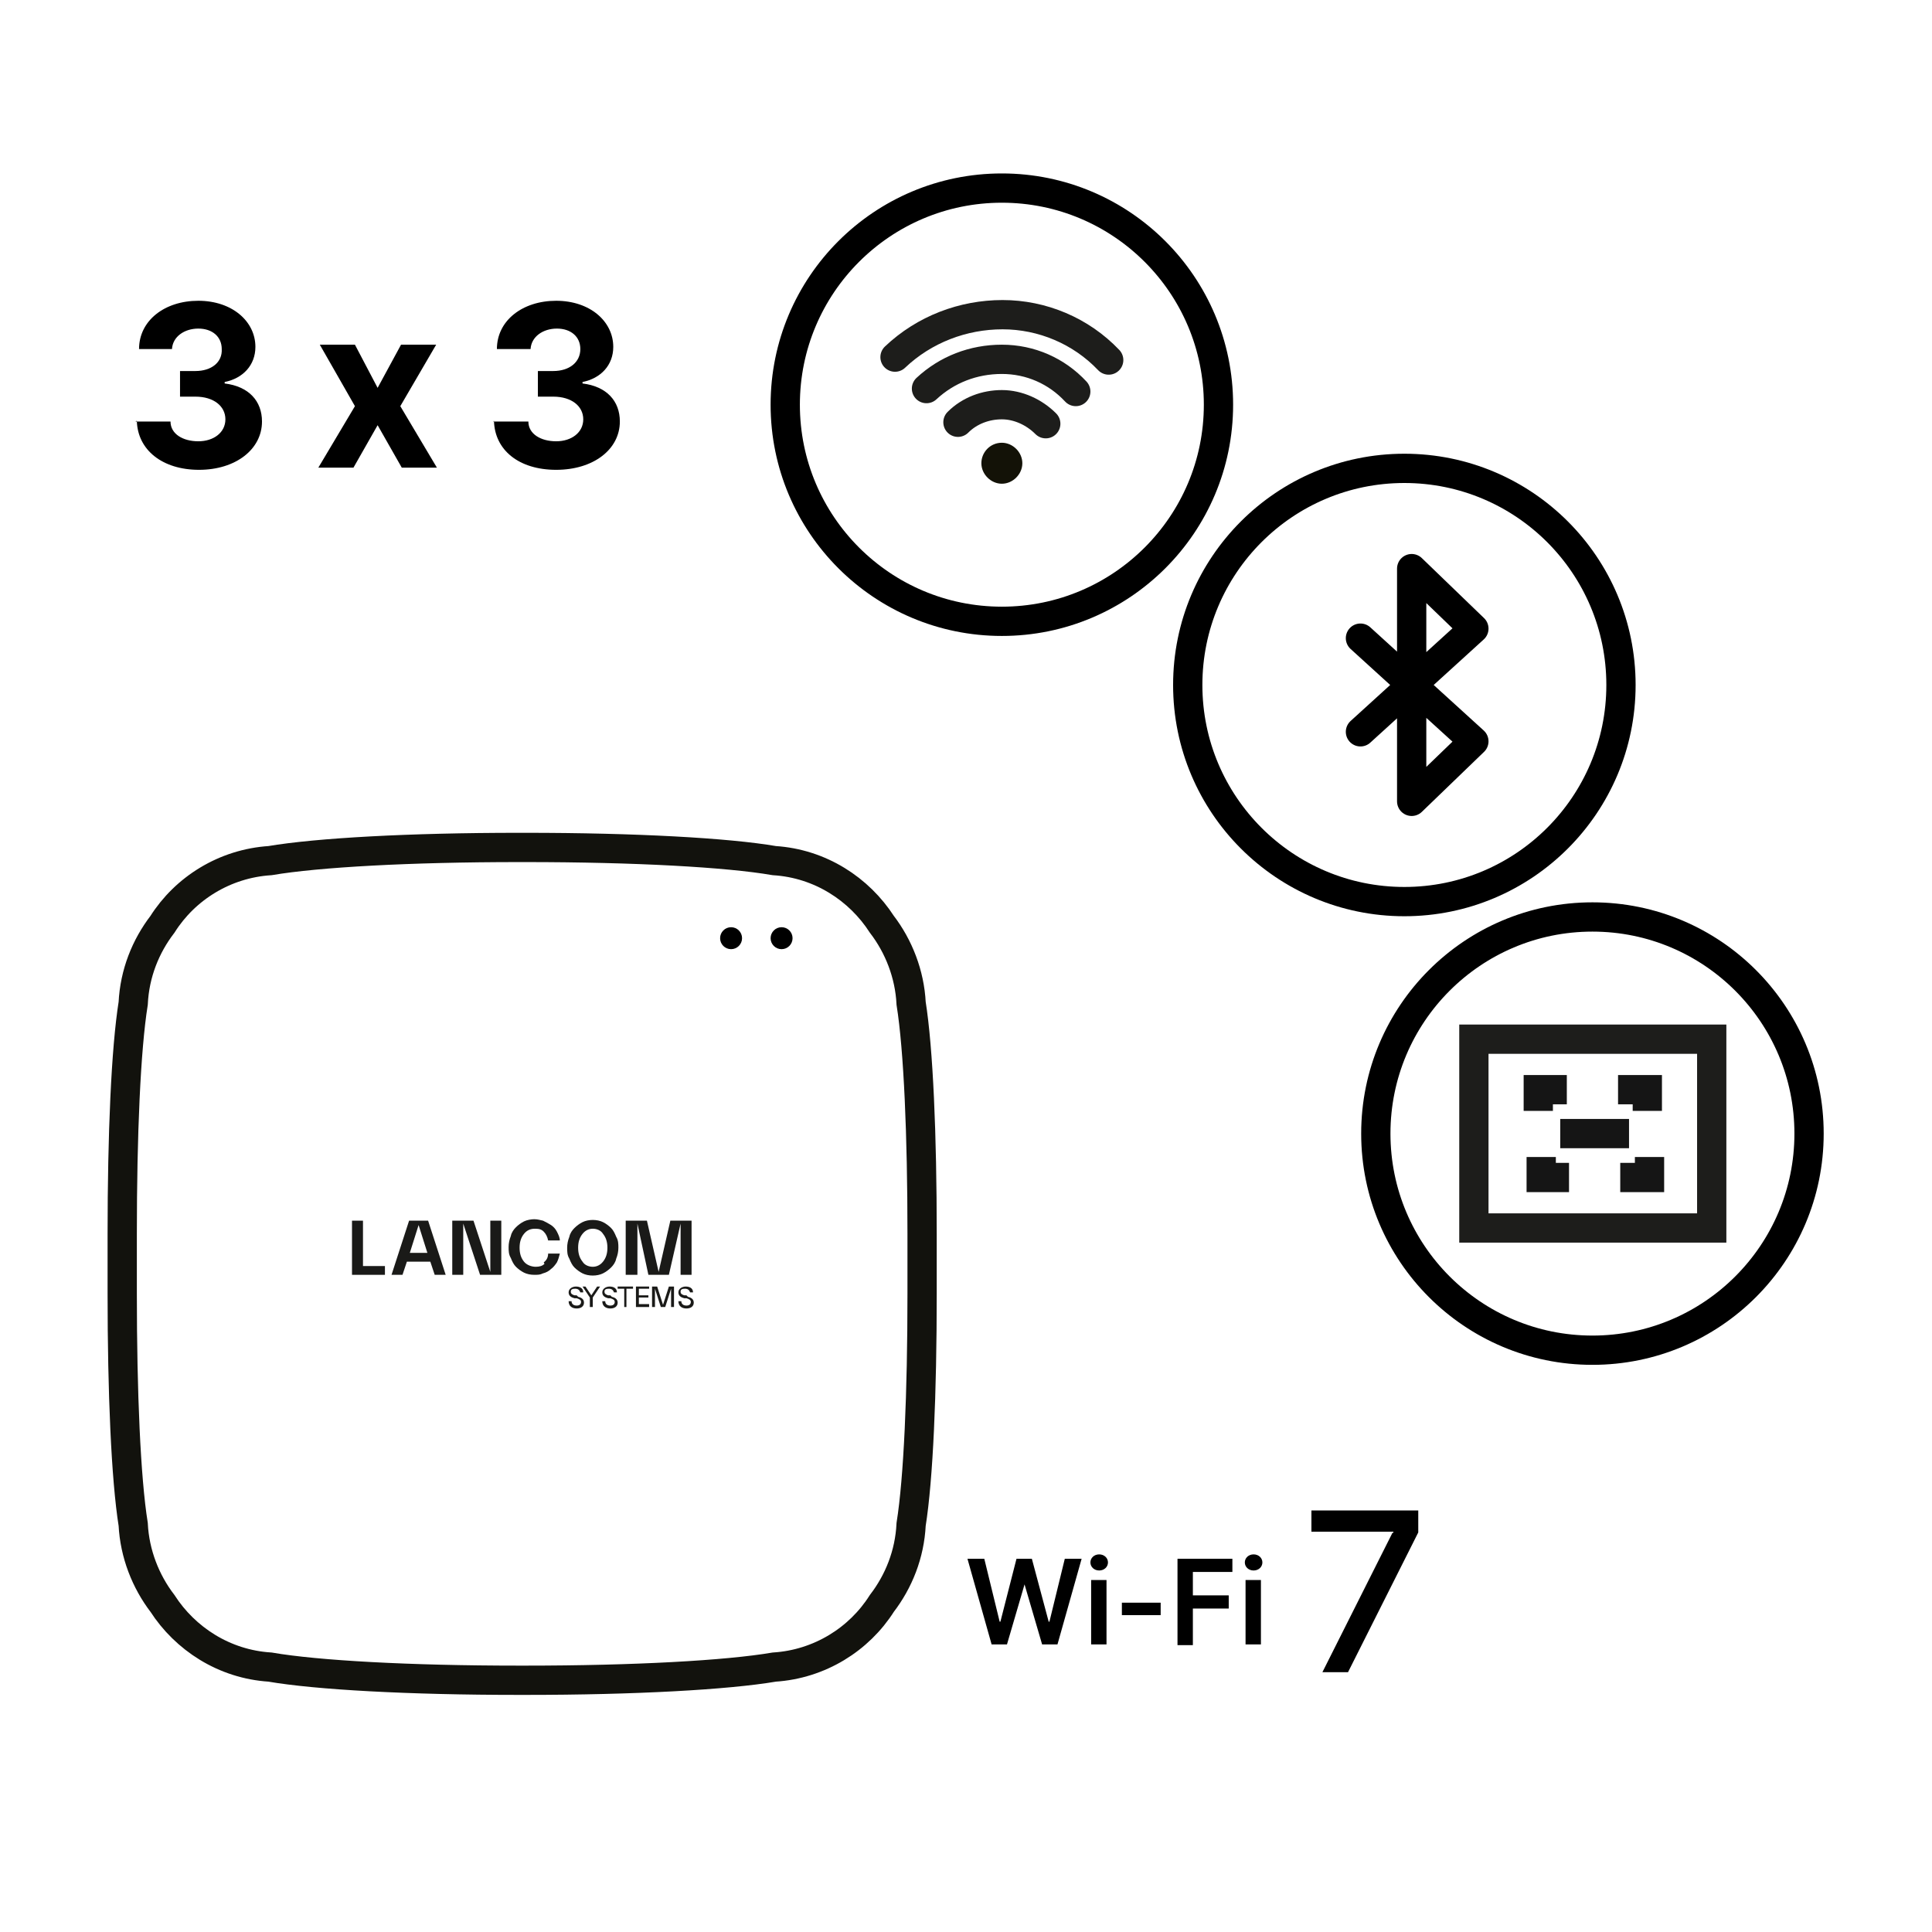
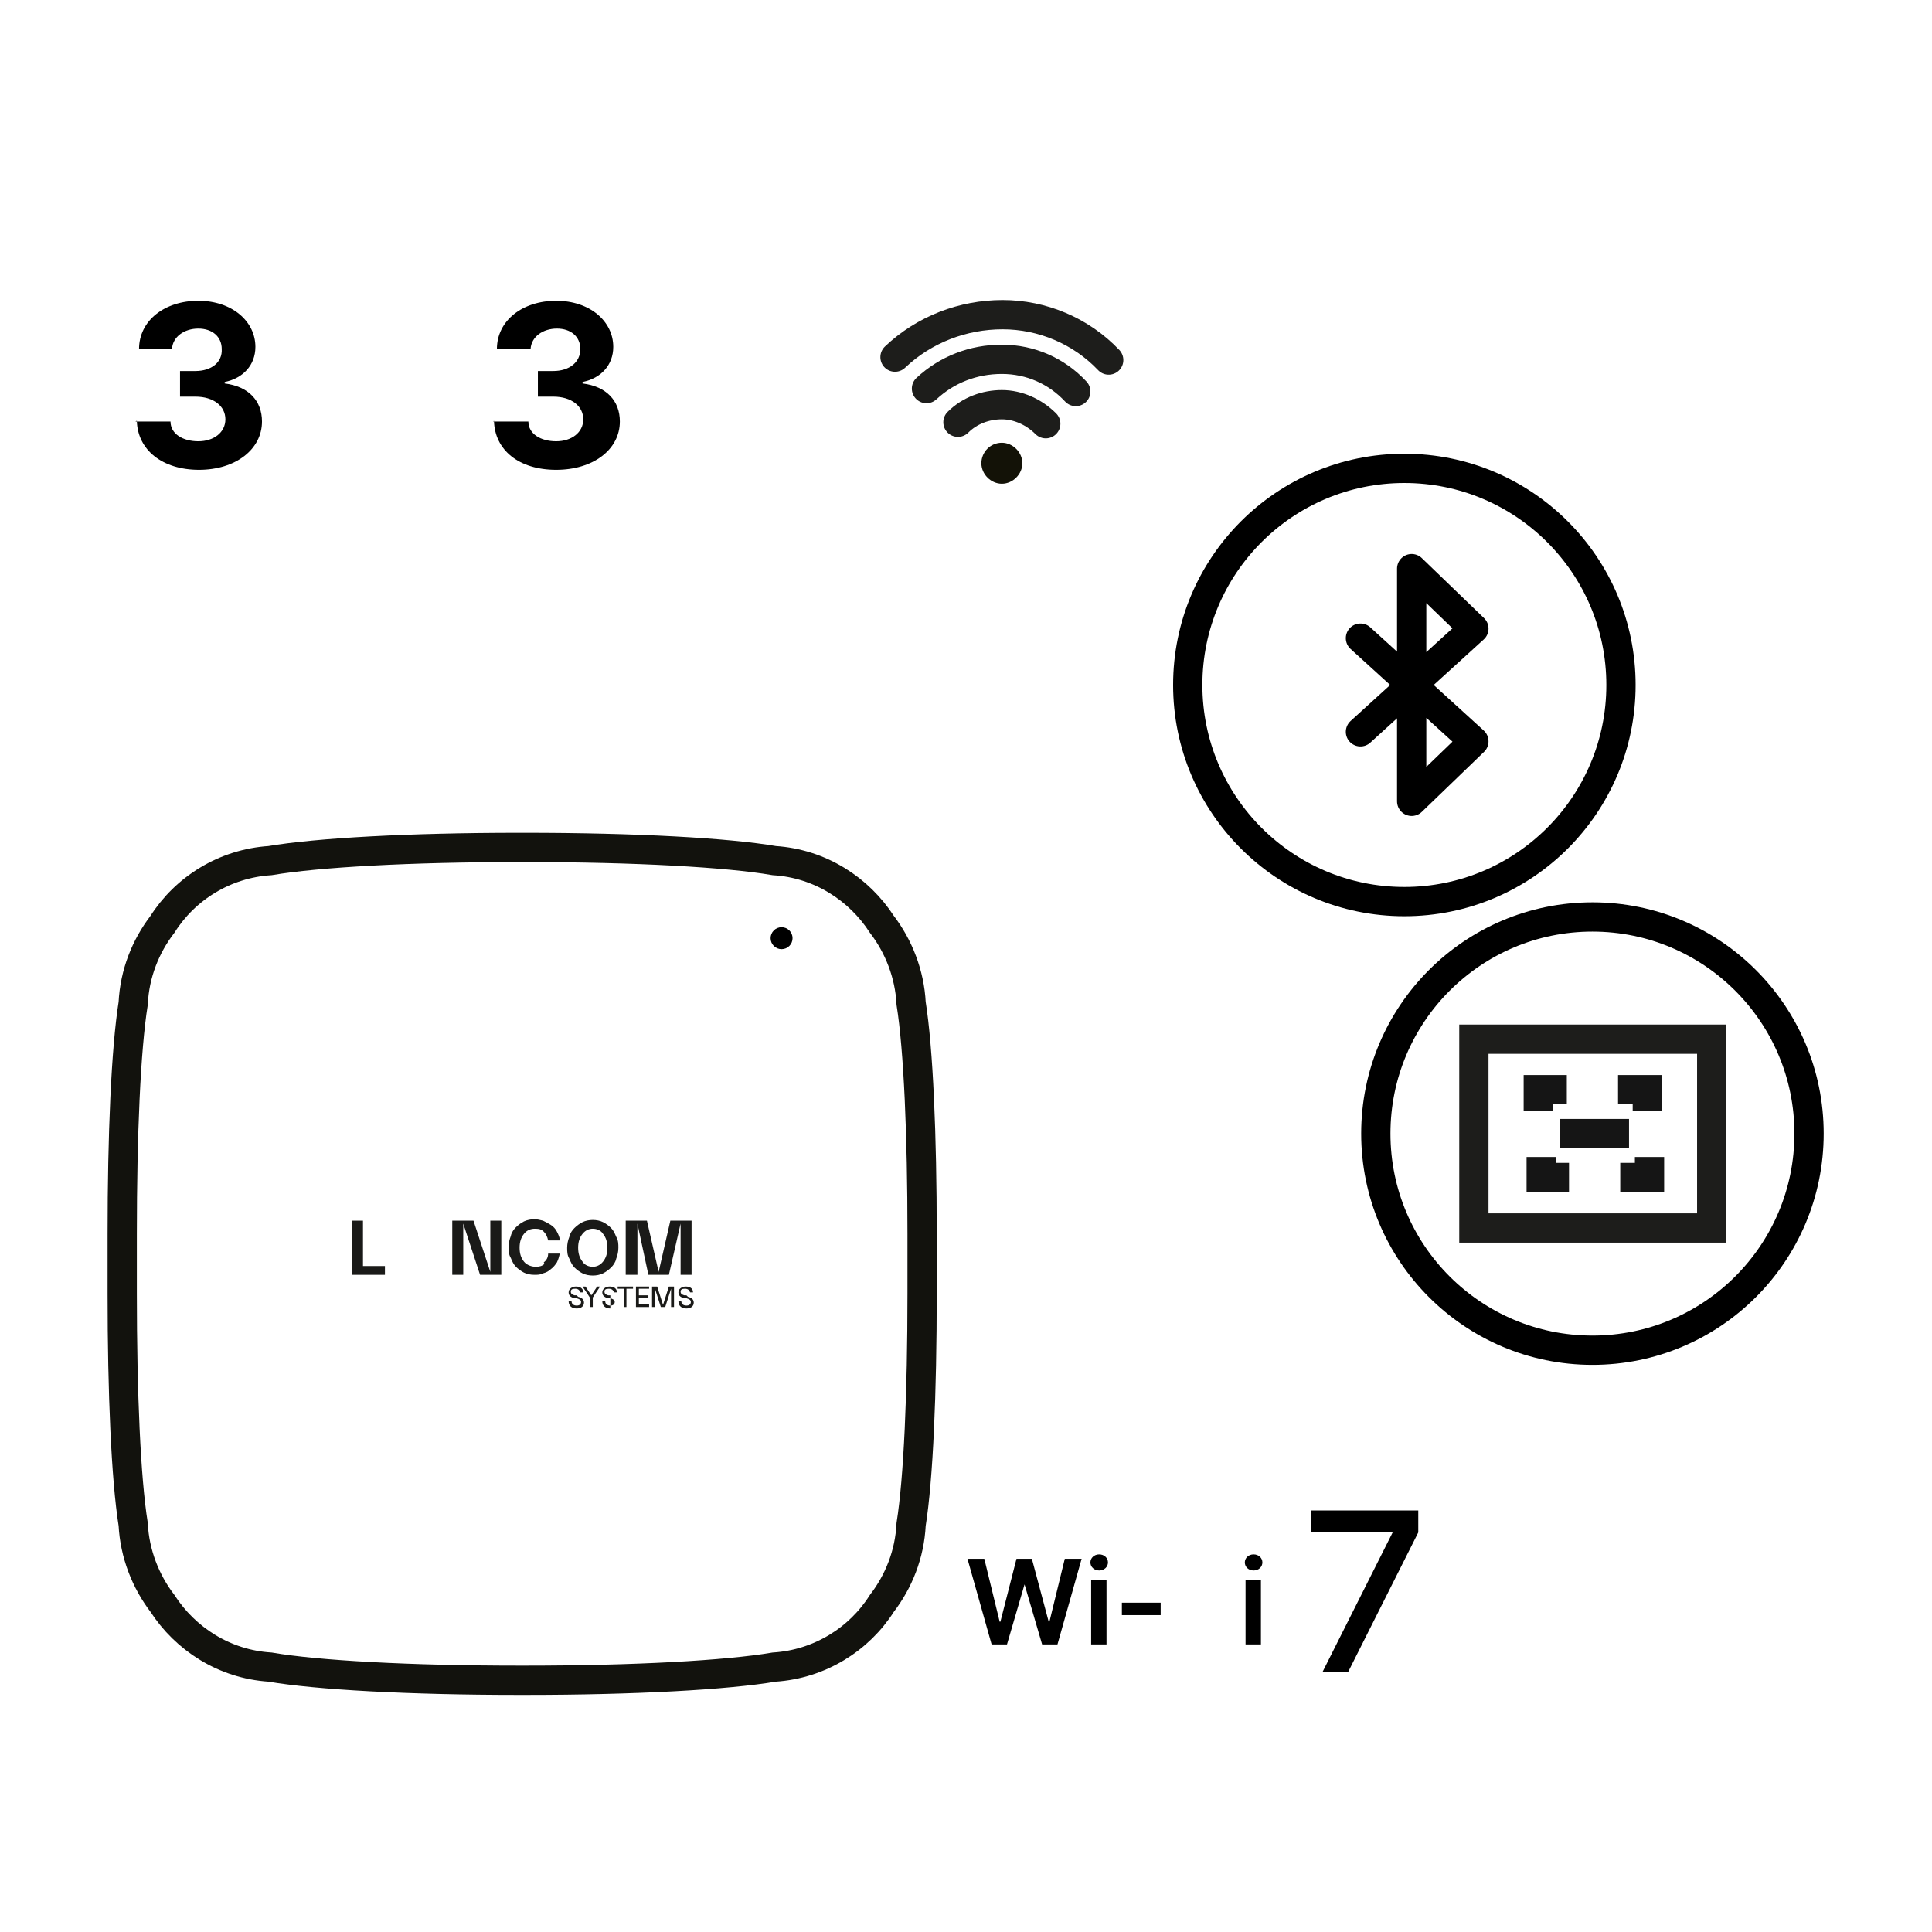
<svg xmlns="http://www.w3.org/2000/svg" id="LANCOM-Icon-LX-7200-Retail-3x3-Erfolgsformel-V1" version="1.1" viewBox="0 0 264 264">
  <defs>
    <style>
      .st0, .st1, .st2, .st3, .st4, .st5, .st6 {
        fill: none;
        stroke-width: 4px;
      }

      .st0, .st3 {
        stroke-linecap: round;
        stroke-linejoin: round;
      }

      .st0, .st5, .st6 {
        stroke: #000;
      }

      .st1 {
        stroke: #151515;
      }

      .st1, .st4 {
        stroke-miterlimit: 100;
      }

      .st7 {
        fill: #1a1a18;
      }

      .st8 {
        isolation: isolate;
      }

      .st2 {
        stroke: #12120d;
      }

      .st2, .st5 {
        stroke-miterlimit: 10;
      }

      .st3, .st4 {
        stroke: #1d1d1b;
      }

      .st9 {
        fill: #131207;
      }
    </style>
  </defs>
  <g id="schwarz">
    <g id="LX-7500-2">
-       <circle cx="99.9" cy="128.2" r="1.5" />
      <circle cx="106.8" cy="128.2" r="1.5" />
      <g>
        <g>
          <polygon class="st7" points="49.6 166.8 48.1 166.8 48.1 174.2 52.6 174.2 52.6 173 49.6 173 49.6 166.8" />
          <polygon class="st7" points="67 173.8 64.7 166.8 61.8 166.8 61.8 174.2 63.3 174.2 63.3 167.2 65.6 174.2 68.5 174.2 68.5 166.8 67 166.8 67 173.8" />
-           <path class="st7" d="M58.5,166.8h-2.6l-2.4,7.4h1.5l.6-1.8h3.2l.6,1.8h1.5l-2.4-7.4h0ZM56,171.2l1.2-3.8,1.2,3.8h-2.5Z" />
          <path class="st7" d="M74.4,172.7c-.3.3-.7.4-1.2.4s-1.2-.2-1.6-.7-.6-1.1-.6-1.9.2-1.4.6-1.9c.4-.5.9-.7,1.5-.7s.9.1,1.2.4.5.7.6,1.2h1.6c0-.4-.2-.8-.4-1.2-.2-.4-.5-.7-.8-.9-.3-.2-.7-.4-1.1-.6-.4-.1-.8-.2-1.2-.2s-1,.1-1.4.3-.8.5-1.1.8c-.3.3-.6.7-.7,1.2-.2.5-.3,1-.3,1.5s0,1,.3,1.5c.2.5.4.9.7,1.2.3.3.7.6,1.1.8.4.2.9.3,1.4.3s.8,0,1.2-.2c.4-.1.8-.3,1.1-.6.3-.2.6-.6.8-.9.2-.4.3-.8.4-1.2h-1.6c0,.5-.2.9-.6,1.2h0Z" />
          <path class="st7" d="M84.2,169c-.2-.5-.4-.9-.7-1.2-.3-.3-.7-.6-1.1-.8-.4-.2-.9-.3-1.4-.3s-1,.1-1.4.3c-.4.2-.8.5-1.1.8-.3.3-.6.7-.7,1.2-.2.5-.3,1-.3,1.5s0,1,.3,1.5c.2.5.4.9.7,1.2.3.3.7.6,1.1.8.4.2.9.3,1.4.3s1-.1,1.4-.3c.4-.2.8-.5,1.1-.8.3-.3.6-.7.7-1.2.2-.5.3-1,.3-1.5s0-1-.3-1.5ZM82.4,172.4c-.4.5-.9.7-1.4.7s-1.1-.2-1.4-.7c-.4-.5-.6-1.1-.6-1.9s.2-1.4.6-1.9c.4-.5.9-.7,1.4-.7s1.1.2,1.4.7c.4.5.6,1.1.6,1.9s-.2,1.4-.6,1.9Z" />
          <polygon class="st7" points="87.1 167.2 88.6 174.2 91.4 174.2 93 167.2 93 174.2 94.5 174.2 94.5 166.8 91.6 166.8 90 173.8 88.4 166.8 85.5 166.8 85.5 174.2 87.1 174.2 87.1 167.2" />
          <path class="st7" d="M78.8,177h-.3c-.3-.1-.5-.2-.5-.5s.2-.4.6-.4.6.2.7.5h.4c0-.6-.5-.8-1-.8s-1,.3-1,.8.4.7.8.8h.3c.3.1.6.2.6.5s-.2.5-.6.5-.7-.2-.7-.6h-.4c0,.7.5,1,1.1,1s1-.3,1-.8-.4-.7-.8-.8h0Z" />
-           <path class="st7" d="M83.4,177h-.3c-.3-.1-.5-.2-.5-.5s.2-.4.6-.4.6.2.7.5h.4c0-.6-.5-.8-1-.8s-1,.3-1,.8.4.7.8.8h.3c.3.1.6.2.6.5s-.2.5-.6.5-.7-.2-.7-.6h-.4c0,.7.5,1,1.1,1s1-.3,1-.8-.4-.7-.8-.8h0Z" />
+           <path class="st7" d="M83.4,177h-.3c-.3-.1-.5-.2-.5-.5s.2-.4.6-.4.6.2.7.5h.4c0-.6-.5-.8-1-.8s-1,.3-1,.8.4.7.8.8h.3c.3.1.6.2.6.5s-.2.5-.6.5-.7-.2-.7-.6h-.4c0,.7.5,1,1.1,1h0Z" />
          <polygon class="st7" points="84.4 176.1 85.3 176.1 85.3 178.6 85.6 178.6 85.6 176.1 86.5 176.1 86.5 175.8 84.4 175.8 84.4 176.1" />
          <polygon class="st7" points="87.3 177.3 88.6 177.3 88.6 177 87.3 177 87.3 176.1 88.7 176.1 88.7 175.8 86.9 175.8 86.9 178.6 88.7 178.6 88.7 178.2 87.3 178.2 87.3 177.3" />
          <polygon class="st7" points="90.6 178.3 89.8 175.8 89.1 175.8 89.1 178.6 89.5 178.6 89.5 176.1 90.3 178.6 90.9 178.6 91.7 176.1 91.7 178.6 92.1 178.6 92.1 175.8 91.4 175.8 90.6 178.3" />
          <path class="st7" d="M93.8,177h-.3c-.3-.1-.5-.2-.5-.5s.2-.4.6-.4.6.2.7.5h.4c0-.6-.5-.8-1-.8s-1,.3-1,.8.4.7.8.8h.3c.3.1.6.2.6.5s-.2.5-.6.5-.7-.2-.7-.6h-.4c0,.7.5,1,1.1,1s1-.3,1-.8-.4-.7-.8-.8h0Z" />
        </g>
        <polygon class="st7" points="80.8 177 80 175.8 79.6 175.8 80.6 177.3 80.6 178.6 81 178.6 81 177.3 82 175.8 81.6 175.8 80.8 177" />
      </g>
      <path class="st2" d="M126,172.7v-4.1c0-13.5-.5-25.2-1.5-31.5-.2-4-1.7-7.8-4-10.8-3.1-4.8-8.4-8.3-14.7-8.7-6.4-1.1-19-1.8-34-1.8h-.9c-14.9,0-27.5.7-34,1.8-6.2.4-11.6,3.8-14.7,8.7-2.3,3-3.8,6.7-4,10.8-1,6.3-1.5,17.9-1.5,31.5v8.2c0,13.5.5,25.2,1.5,31.5.2,4,1.7,7.8,4,10.8,3.1,4.8,8.4,8.3,14.7,8.7,6.4,1.1,19,1.8,34,1.8h.9c14.9,0,27.5-.7,34-1.8,6.2-.4,11.6-3.8,14.7-8.7,2.3-3,3.8-6.7,4-10.8,1-6.3,1.5-17.9,1.5-31.5v-4.1h0Z" />
    </g>
    <g class="st8">
      <g class="st8">
        <path d="M132.2,213h2.3l2.1,8.6h.1l2.2-8.6h2.1l2.3,8.6h.1l2.1-8.6h2.3l-3.3,11.7h-2.1l-2.4-8.2h0l-2.4,8.2h-2.1l-3.3-11.7h0Z" />
        <path d="M149,213.5c0-.6.5-1.1,1.2-1.1s1.2.5,1.2,1.1-.5,1.1-1.2,1.1-1.2-.5-1.2-1.1ZM149.1,215.9h2.1v8.8h-2.1v-8.8Z" />
        <path d="M158.6,220.7h-5.3v-1.7h5.3v1.7Z" />
-         <path d="M160.9,213h7.5v1.8h-5.4v3.2h4.9v1.8h-4.9v5h-2.1v-11.7h0Z" />
        <path d="M170.1,213.5c0-.6.5-1.1,1.2-1.1s1.2.5,1.2,1.1-.5,1.1-1.2,1.1-1.2-.5-1.2-1.1ZM170.2,215.9h2.1v8.8h-2.1v-8.8Z" />
      </g>
      <g class="st8">
        <path d="M190.4,209.5v-.2h-11.2v-2.9h14.6v3l-9.6,19.1h-3.5l9.6-19.1h0Z" />
      </g>
    </g>
    <g>
-       <circle class="st0" cx="136.9" cy="55.3" r="29.6" />
      <g id="Handel-Laden-WLAN">
        <g>
          <g id="WLAN-Bestes1">
            <g>
              <path d="M136.9,64.2c-.5,0-.8-.4-.8-.8s.4-.8.8-.8.8.4.8.8-.4.8-.8.8Z" />
              <path class="st9" d="M136.9,60.5c-1.6,0-2.8,1.3-2.8,2.8s1.3,2.8,2.8,2.8,2.8-1.3,2.8-2.8-1.3-2.8-2.8-2.8h0Z" />
            </g>
          </g>
          <g>
            <path class="st3" d="M122.3,48.8c4-3.8,9.3-5.8,14.7-5.8s10.7,2.2,14.5,6.2" />
            <path class="st3" d="M126.6,53.1c2.8-2.6,6.4-4,10.3-4s7.5,1.6,10.1,4.4" />
            <path class="st3" d="M130.9,57.7c1.6-1.6,3.8-2.4,6-2.4s4.4,1,6,2.6" />
          </g>
        </g>
      </g>
    </g>
    <g>
      <circle class="st6" cx="217.6" cy="154.9" r="29.6" />
      <g>
        <rect class="st4" x="201.4" y="142" width="32.5" height="25.8" />
        <g>
          <polyline class="st1" points="221.1 148.9 225.1 148.9 225.1 151.8" />
          <polyline class="st1" points="221.4 160.9 225.4 160.9 225.4 158.1" />
          <polyline class="st1" points="214.1 148.9 210.2 148.9 210.2 151.8" />
          <polyline class="st1" points="214.4 160.9 210.6 160.9 210.6 158.1" />
          <line class="st1" x1="222.6" y1="154.9" x2="213.2" y2="154.9" />
        </g>
      </g>
    </g>
    <g>
      <circle class="st5" cx="191.9" cy="93.6" r="29.6" />
      <polyline class="st0" points="185.9 87.2 201.4 101.3 192.9 109.5 192.9 77.7 201.4 85.9 185.9 100" />
    </g>
    <g>
      <path d="M18.5,57.6h4.8c0,1.7,1.7,2.7,3.8,2.7s3.7-1.2,3.7-3c0-1.8-1.6-3.1-4.1-3.1h-2.1v-3.5h2.1c2.2,0,3.7-1.2,3.6-3,0-1.7-1.3-2.8-3.2-2.8s-3.5,1.1-3.6,2.8h-4.5c0-3.9,3.5-6.6,8.1-6.6s7.8,2.8,7.8,6.3c0,2.5-1.7,4.3-4.2,4.8v.2c3.3.4,5.1,2.4,5.1,5.2,0,3.8-3.6,6.6-8.6,6.6s-8.4-2.7-8.5-6.7h0Z" />
-       <path d="M51.6,53l3.2-5.9h4.8l-4.9,8.4,5,8.4h-4.8l-3.3-5.8-3.3,5.8h-4.8l5-8.4-4.8-8.4h4.8l3.1,5.9h0Z" />
      <path d="M67.4,57.6h4.8c0,1.7,1.7,2.7,3.8,2.7s3.7-1.2,3.7-3c0-1.8-1.6-3.1-4.1-3.1h-2.1v-3.5h2.1c2.2,0,3.7-1.2,3.7-3,0-1.7-1.3-2.8-3.2-2.8s-3.5,1.1-3.6,2.8h-4.6c0-3.9,3.5-6.6,8.1-6.6s7.8,2.8,7.8,6.3c0,2.5-1.7,4.3-4.2,4.8v.2c3.3.4,5.1,2.4,5.1,5.2,0,3.8-3.6,6.6-8.7,6.6s-8.4-2.7-8.5-6.7h0Z" />
    </g>
  </g>
</svg>